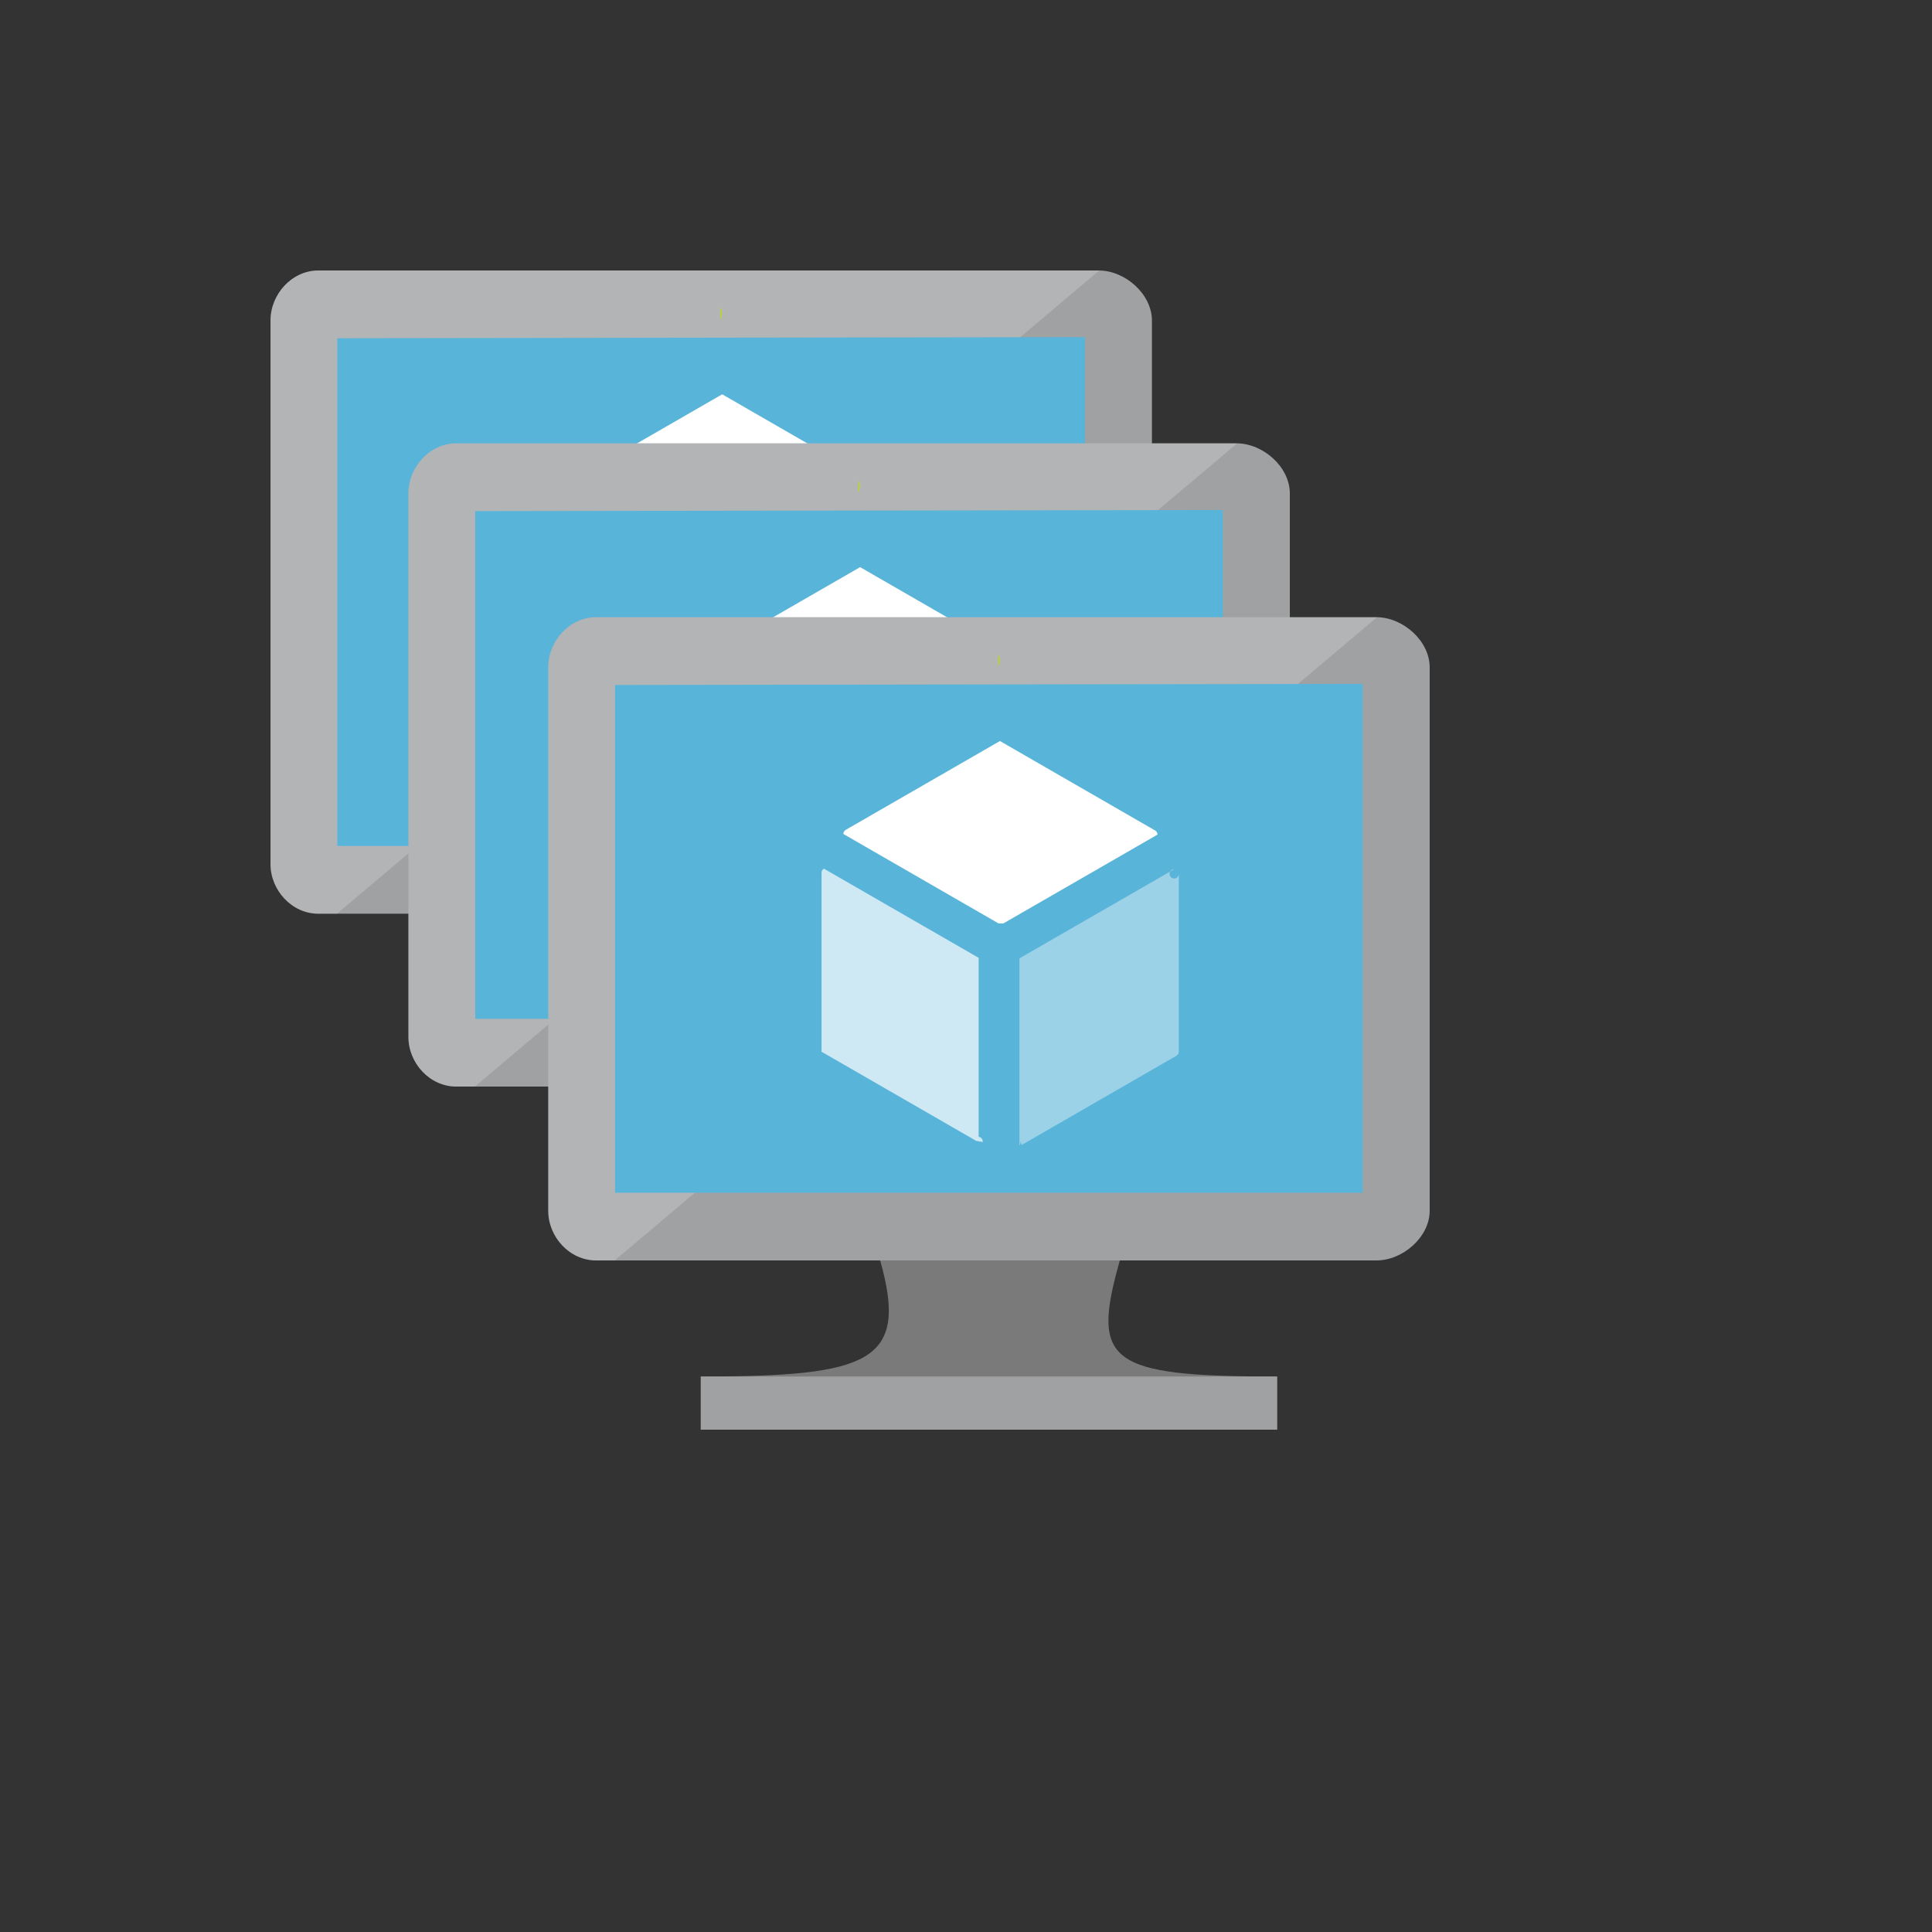
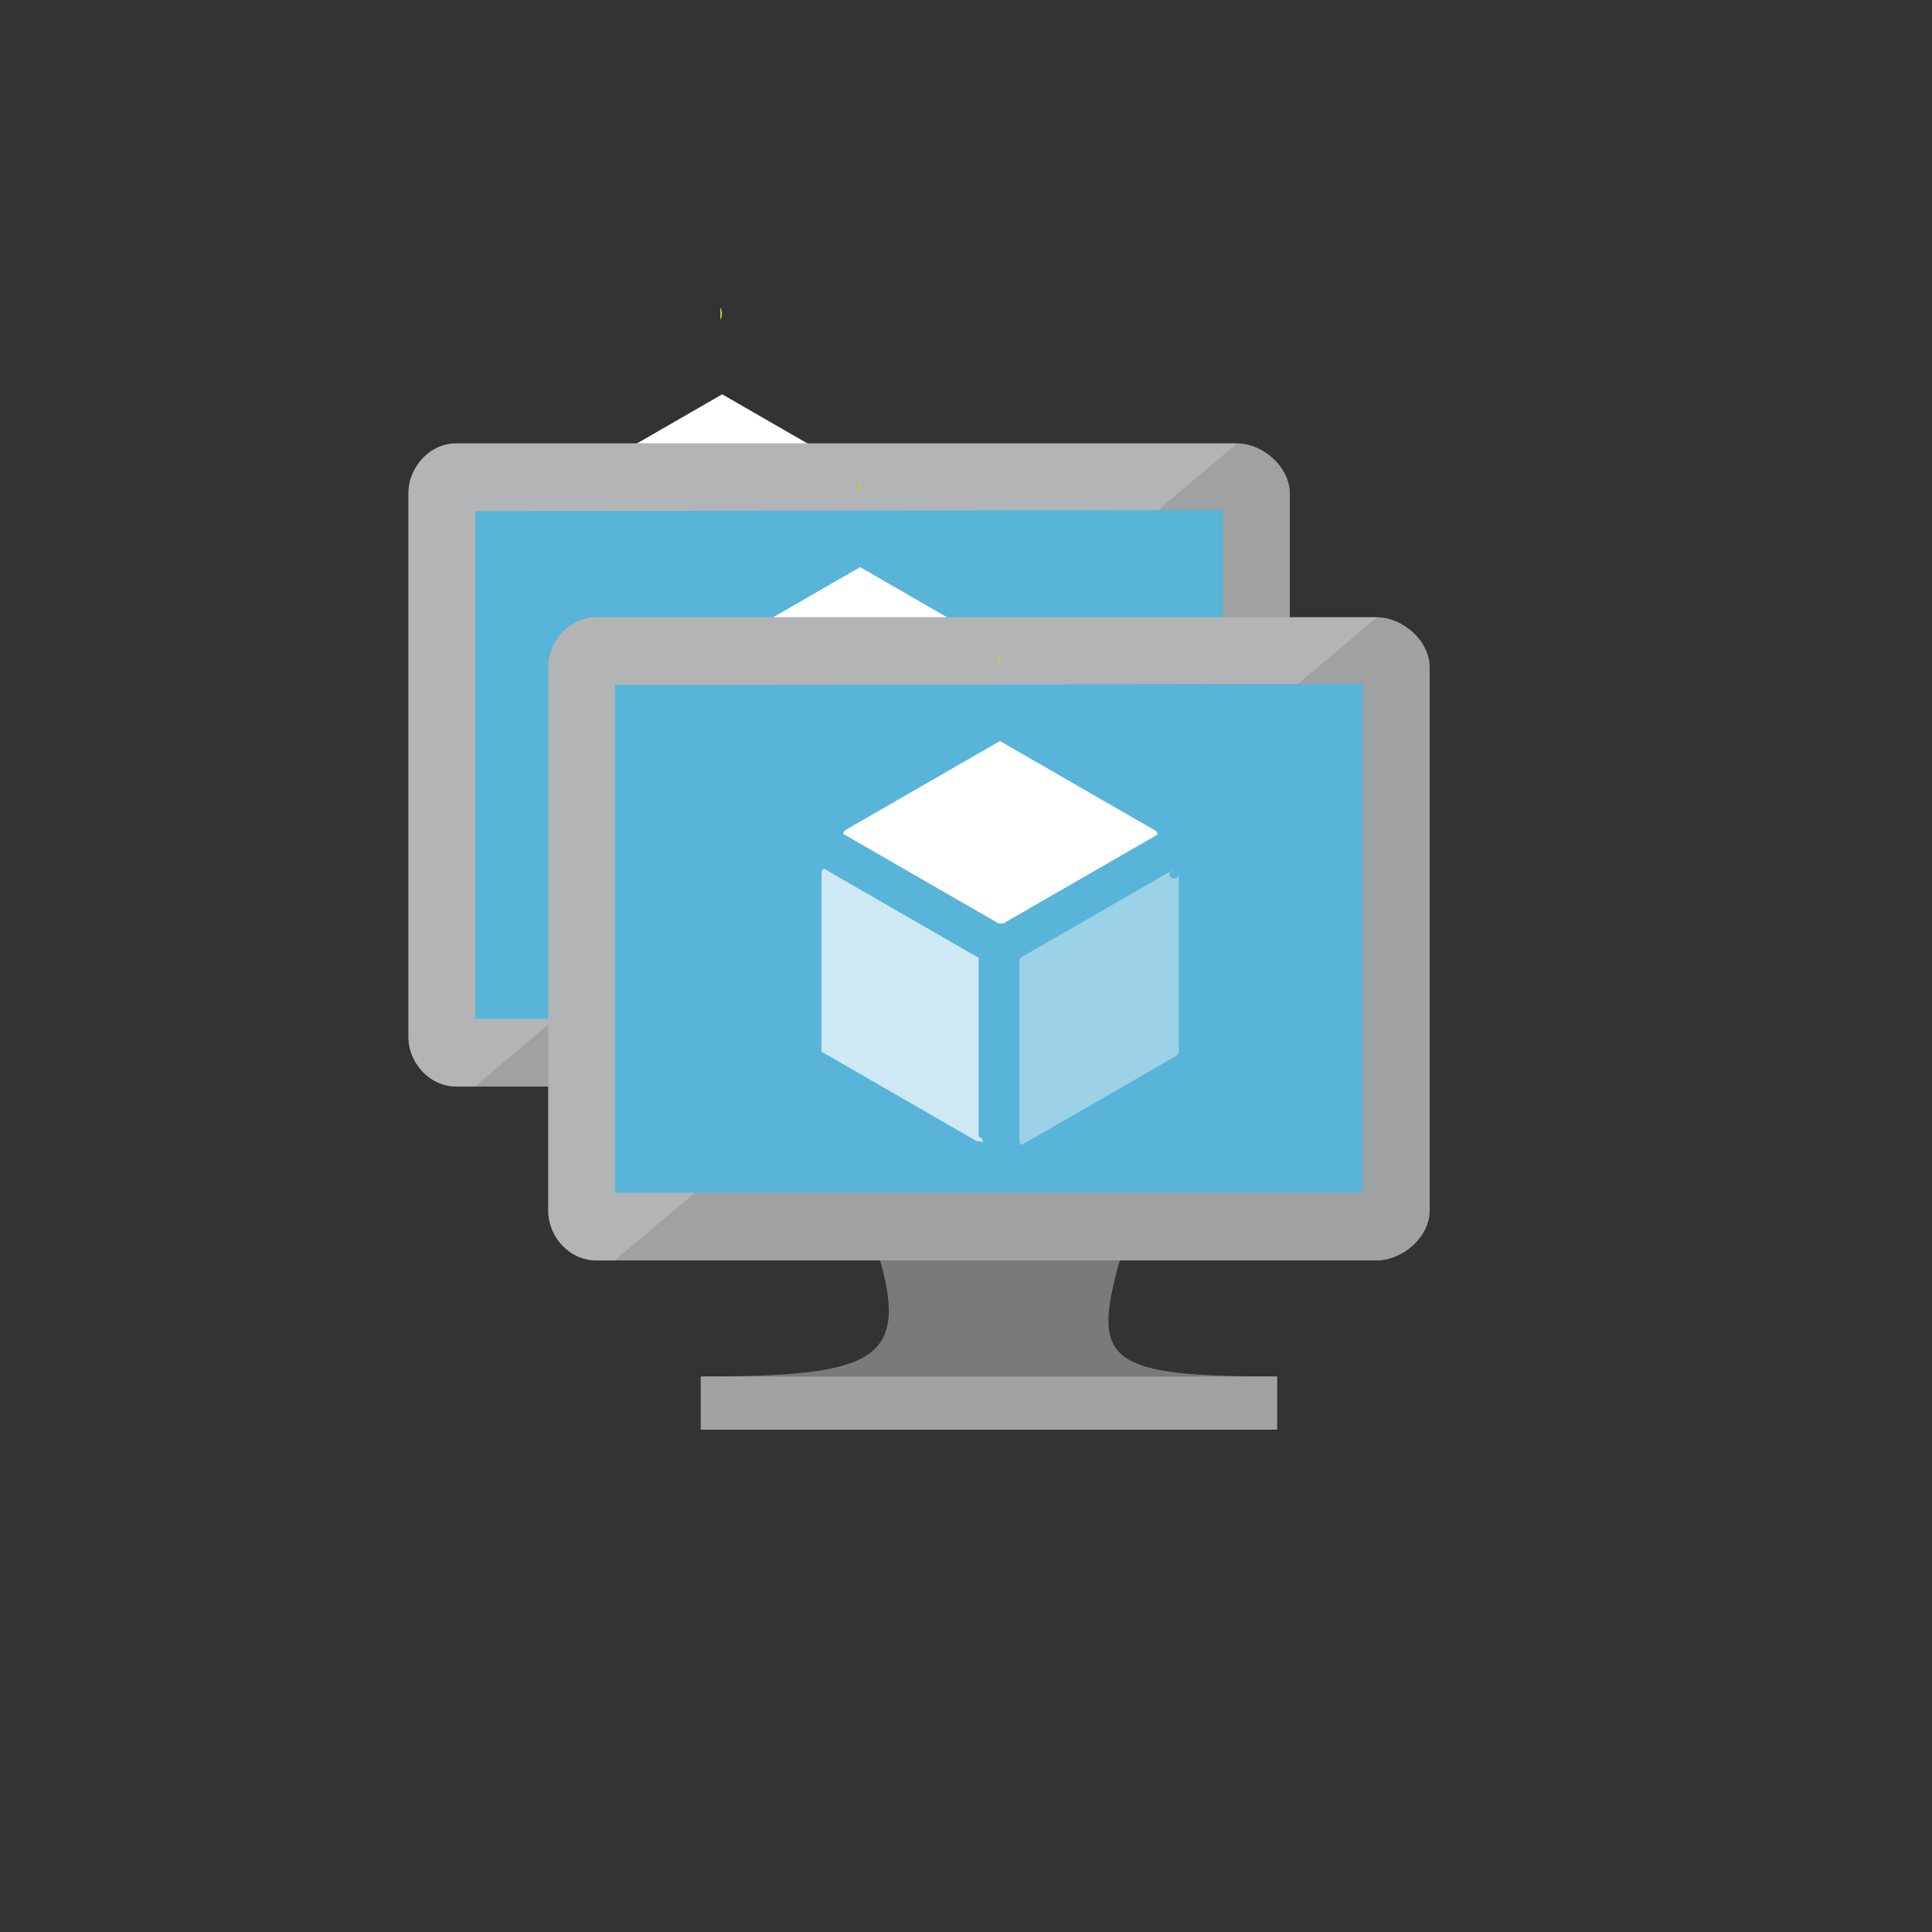
<svg xmlns="http://www.w3.org/2000/svg" version="1.1" width="100%" height="100%" id="svgWorkerArea" viewBox="-25 -25 625 625" style="background: white;">
  <rect x="-25" y="-25" width="625" height="625" fill="#333333" stroke="none" />
  <defs id="defsdoc">
    <pattern id="patternBool" x="0" y="0" width="10" height="10" patternUnits="userSpaceOnUse" patternTransform="rotate(35)">
      <circle cx="5" cy="5" r="4" style="stroke: none;fill: #ff000070;" />
    </pattern>
  </defs>
  <g id="fileImp-444901789" class="cosito">
-     <path id="pathImp-584102006" fill="#A0A1A2" class="grouped" d="M330.423 62.5C330.423 62.5 77.995 62.5 77.995 62.5 69.422 62.5 62.508 70.157 62.508 78.715 62.508 78.715 62.508 254.507 62.508 254.507 62.508 263.012 69.422 270.587 78.002 270.587 78.002 270.587 330.423 270.587 330.423 270.587 338.98 270.587 347.65 263.012 347.65 254.507 347.65 254.507 347.65 78.715 347.65 78.715 347.65 70.135 338.98 62.5 330.423 62.5" />
-     <path id="pathImp-271121928" fill="#FFF" opacity=".2" class="grouped" d="M330.595 62.515C330.595 62.515 330.415 62.5 330.415 62.5 330.415 62.5 77.995 62.5 77.995 62.5 69.415 62.508 62.5 70.157 62.5 78.722 62.5 78.722 62.5 254.507 62.5 254.507 62.5 263.012 69.415 270.587 77.995 270.587 77.995 270.587 84.002 270.587 84.002 270.587 84.002 270.587 330.595 62.515 330.595 62.515 330.595 62.515 330.595 62.515 330.595 62.515" />
-     <path id="pathImp-485169371" fill="#59B4D9" class="grouped" d="M325.967 248.673C325.967 248.673 84.115 248.673 84.115 248.673 84.115 248.673 84.115 84.415 84.115 84.415 84.115 84.415 325.967 84.062 325.967 84.062 325.967 84.062 325.967 248.673 325.967 248.673" />
    <path id="pathImp-179868232" fill="#B8D432" class="grouped" d="M208.03 74.433C208.754 75.686 208.754 77.229 208.03 78.483" />
    <path id="pathImp-201916024" fill="#FFF" class="grouped" d="M208.188 161.567C208.188 161.567 157.975 132.625 157.975 132.625 157.975 132.085 158.268 131.583 158.725 131.312 158.725 131.312 208.63 102.558 208.63 102.558 208.63 102.558 258.858 131.515 258.858 131.515 259.322 131.785 259.608 132.287 259.608 132.827 259.608 132.827 209.718 161.575 209.718 161.575" />
    <path id="pathImp-950295201" fill="#A0A1A2" class="grouped" d="M375.033 118.42C375.033 118.42 122.612 118.42 122.612 118.42 114.032 118.42 107.118 126.078 107.118 134.635 107.118 134.635 107.118 310.428 107.118 310.428 107.118 318.933 114.032 326.507 122.612 326.507 122.612 326.507 375.033 326.507 375.033 326.507 383.59 326.507 392.26 318.933 392.26 310.428 392.26 310.428 392.26 134.635 392.26 134.635 392.267 126.055 383.598 118.42 375.033 118.42" />
    <path id="pathImp-333908746" fill="#FFF" opacity=".2" class="grouped" d="M375.212 118.435C375.212 118.435 375.033 118.42 375.033 118.42 375.033 118.42 122.612 118.42 122.612 118.42 114.032 118.42 107.118 126.078 107.118 134.635 107.118 134.635 107.118 310.42 107.118 310.42 107.118 318.925 114.032 326.5 122.612 326.5 122.612 326.5 128.62 326.5 128.62 326.5 128.62 326.5 375.212 118.435 375.212 118.435 375.212 118.435 375.212 118.435 375.212 118.435" />
    <path id="pathImp-536696456" fill="#59B4D9" class="grouped" d="M370.585 304.592C370.585 304.592 128.725 304.592 128.725 304.592 128.725 304.592 128.725 140.335 128.725 140.335 128.725 140.335 370.585 139.982 370.585 139.982 370.585 139.982 370.585 304.592 370.585 304.592" />
    <path id="pathImp-603334102" fill="#B8D432" class="grouped" d="M252.64 130.352C253.364 131.606 253.364 133.149 252.64 134.403" />
    <path id="pathImp-684098450" fill="#FFF" class="grouped" d="M252.805 217.48C252.805 217.48 202.593 188.537 202.593 188.537 202.593 187.998 202.885 187.495 203.343 187.225 203.343 187.225 253.248 158.47 253.248 158.47 253.248 158.47 303.475 187.428 303.475 187.428 303.94 187.697 304.225 188.2 304.225 188.74 304.225 188.74 254.335 217.488 254.335 217.488" />
    <path id="pathImp-931805832" fill="#7A7A7A" class="grouped" d="M337.27 382.735C337.27 382.735 259.728 382.735 259.728 382.735 269.043 415.585 256.525 420.295 201.7 420.295 201.7 420.295 201.7 437.5 201.7 437.5 201.7 437.5 388.135 437.5 388.135 437.5 388.135 437.5 388.135 420.303 388.135 420.303 333.317 420.295 327.94 415.608 337.27 382.735" />
    <path id="pathImp-221183952" fill="#A0A1A2" class="grouped" d="M420.272 174.662C420.272 174.662 167.852 174.662 167.852 174.662 159.273 174.662 152.357 182.32 152.357 190.877 152.357 190.877 152.357 366.67 152.357 366.67 152.357 375.175 159.273 382.75 167.852 382.75 167.852 382.75 420.272 382.75 420.272 382.75 428.83 382.75 437.5 375.175 437.5 366.67 437.5 366.67 437.5 190.877 437.5 190.877 437.5 182.305 428.83 174.662 420.272 174.662" />
    <path id="pathImp-987849732" fill="#FFF" opacity=".2" class="grouped" d="M420.452 174.685C420.452 174.685 420.272 174.67 420.272 174.67 420.272 174.67 167.845 174.67 167.845 174.67 159.265 174.67 152.35 182.327 152.35 190.885 152.35 190.885 152.35 366.67 152.35 366.67 152.35 375.175 159.265 382.75 167.845 382.75 167.845 382.75 173.852 382.75 173.852 382.75 173.852 382.75 420.452 174.685 420.452 174.685 420.452 174.685 420.452 174.685 420.452 174.685" />
    <path id="pathImp-640486169" fill="#59B4D9" class="grouped" d="M415.817 360.842C415.817 360.842 173.965 360.842 173.965 360.842 173.965 360.842 173.965 196.585 173.965 196.585 173.965 196.585 415.817 196.225 415.817 196.225 415.817 196.225 415.817 360.842 415.817 360.842" />
    <path id="pathImp-525686246" fill="#A0A1A2" class="grouped" d="M201.708 420.295C201.708 420.295 388.142 420.295 388.142 420.295 388.142 420.295 388.142 437.5 388.142 437.5 388.142 437.5 201.708 437.5 201.708 437.5 201.708 437.5 201.708 420.295 201.708 420.295" />
    <path id="pathImp-710875220" fill="#B8D432" class="grouped" d="M297.88 186.595C298.604 187.848 298.604 189.392 297.88 190.645" />
    <path id="pathImp-269801910" fill="#FFF" class="grouped" d="M298.038 273.73C298.038 273.73 247.825 244.787 247.825 244.787 247.825 244.248 248.118 243.745 248.575 243.475 248.575 243.475 298.48 214.72 298.48 214.72 298.48 214.72 348.707 243.678 348.707 243.678 349.173 243.947 349.457 244.45 349.457 244.99 349.457 244.99 299.567 273.738 299.567 273.738" />
    <path id="pathImp-303095071" fill="#FFF" opacity=".7" class="grouped" d="M290.822 344.08C290.822 344.08 240.76 315.228 240.76 315.228 240.76 315.228 240.76 257.327 240.76 257.327 240.76 256.78 241.053 256.285 241.54 256.015 241.54 256.015 291.595 284.86 291.595 284.86 291.595 284.86 291.595 342.76 291.595 342.76 292.414 342.87 292.996 343.611 292.908 344.433" />
    <path id="pathImp-540912808" fill="#FFF" opacity=".4" class="grouped" d="M304.998 344.08C305.194 344.596 305.118 345.176 304.795 345.625 304.795 345.625 304.795 285.025 304.795 285.025 304.795 285.025 354.85 256.188 354.85 256.188 353.695 256.182 352.967 257.428 353.54 258.431 354.112 259.433 355.556 259.441 356.138 258.444 356.274 258.212 356.344 257.949 356.342 257.68 356.342 257.68 356.342 315.212 356.342 315.212 356.342 315.767 356.05 316.262 355.577 316.525 355.577 316.525 305.538 345.377 305.538 345.377" />
  </g>
</svg>